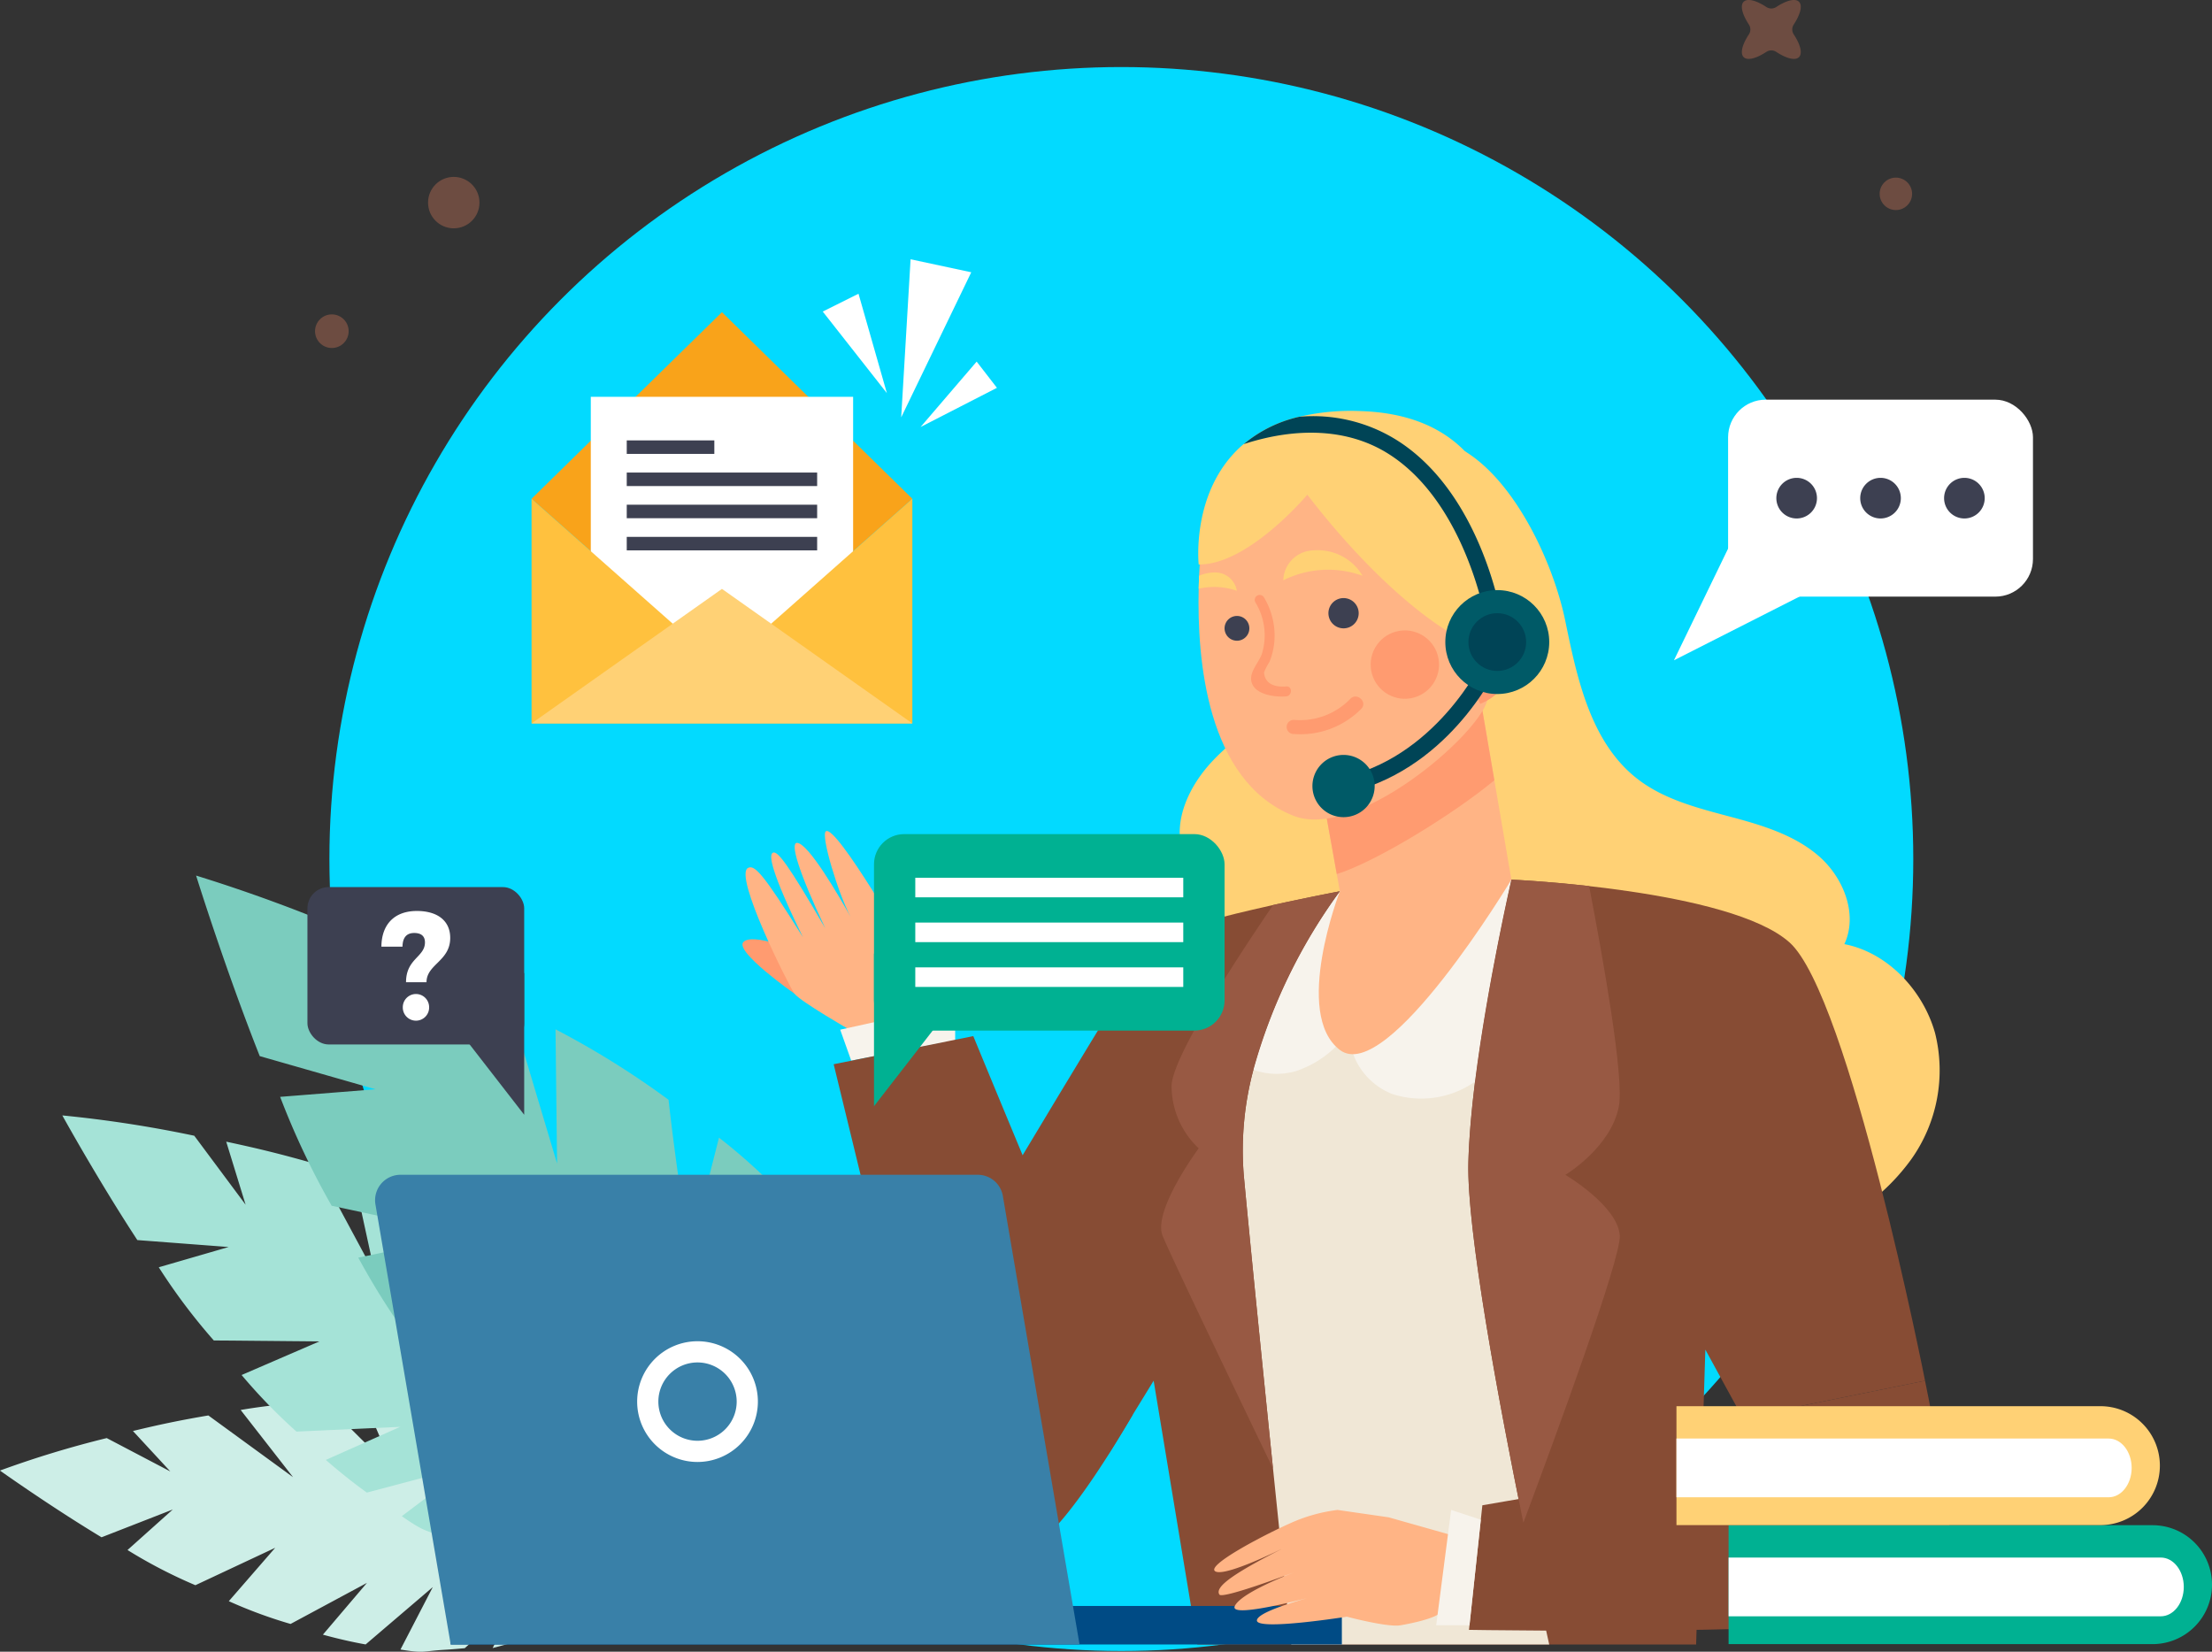
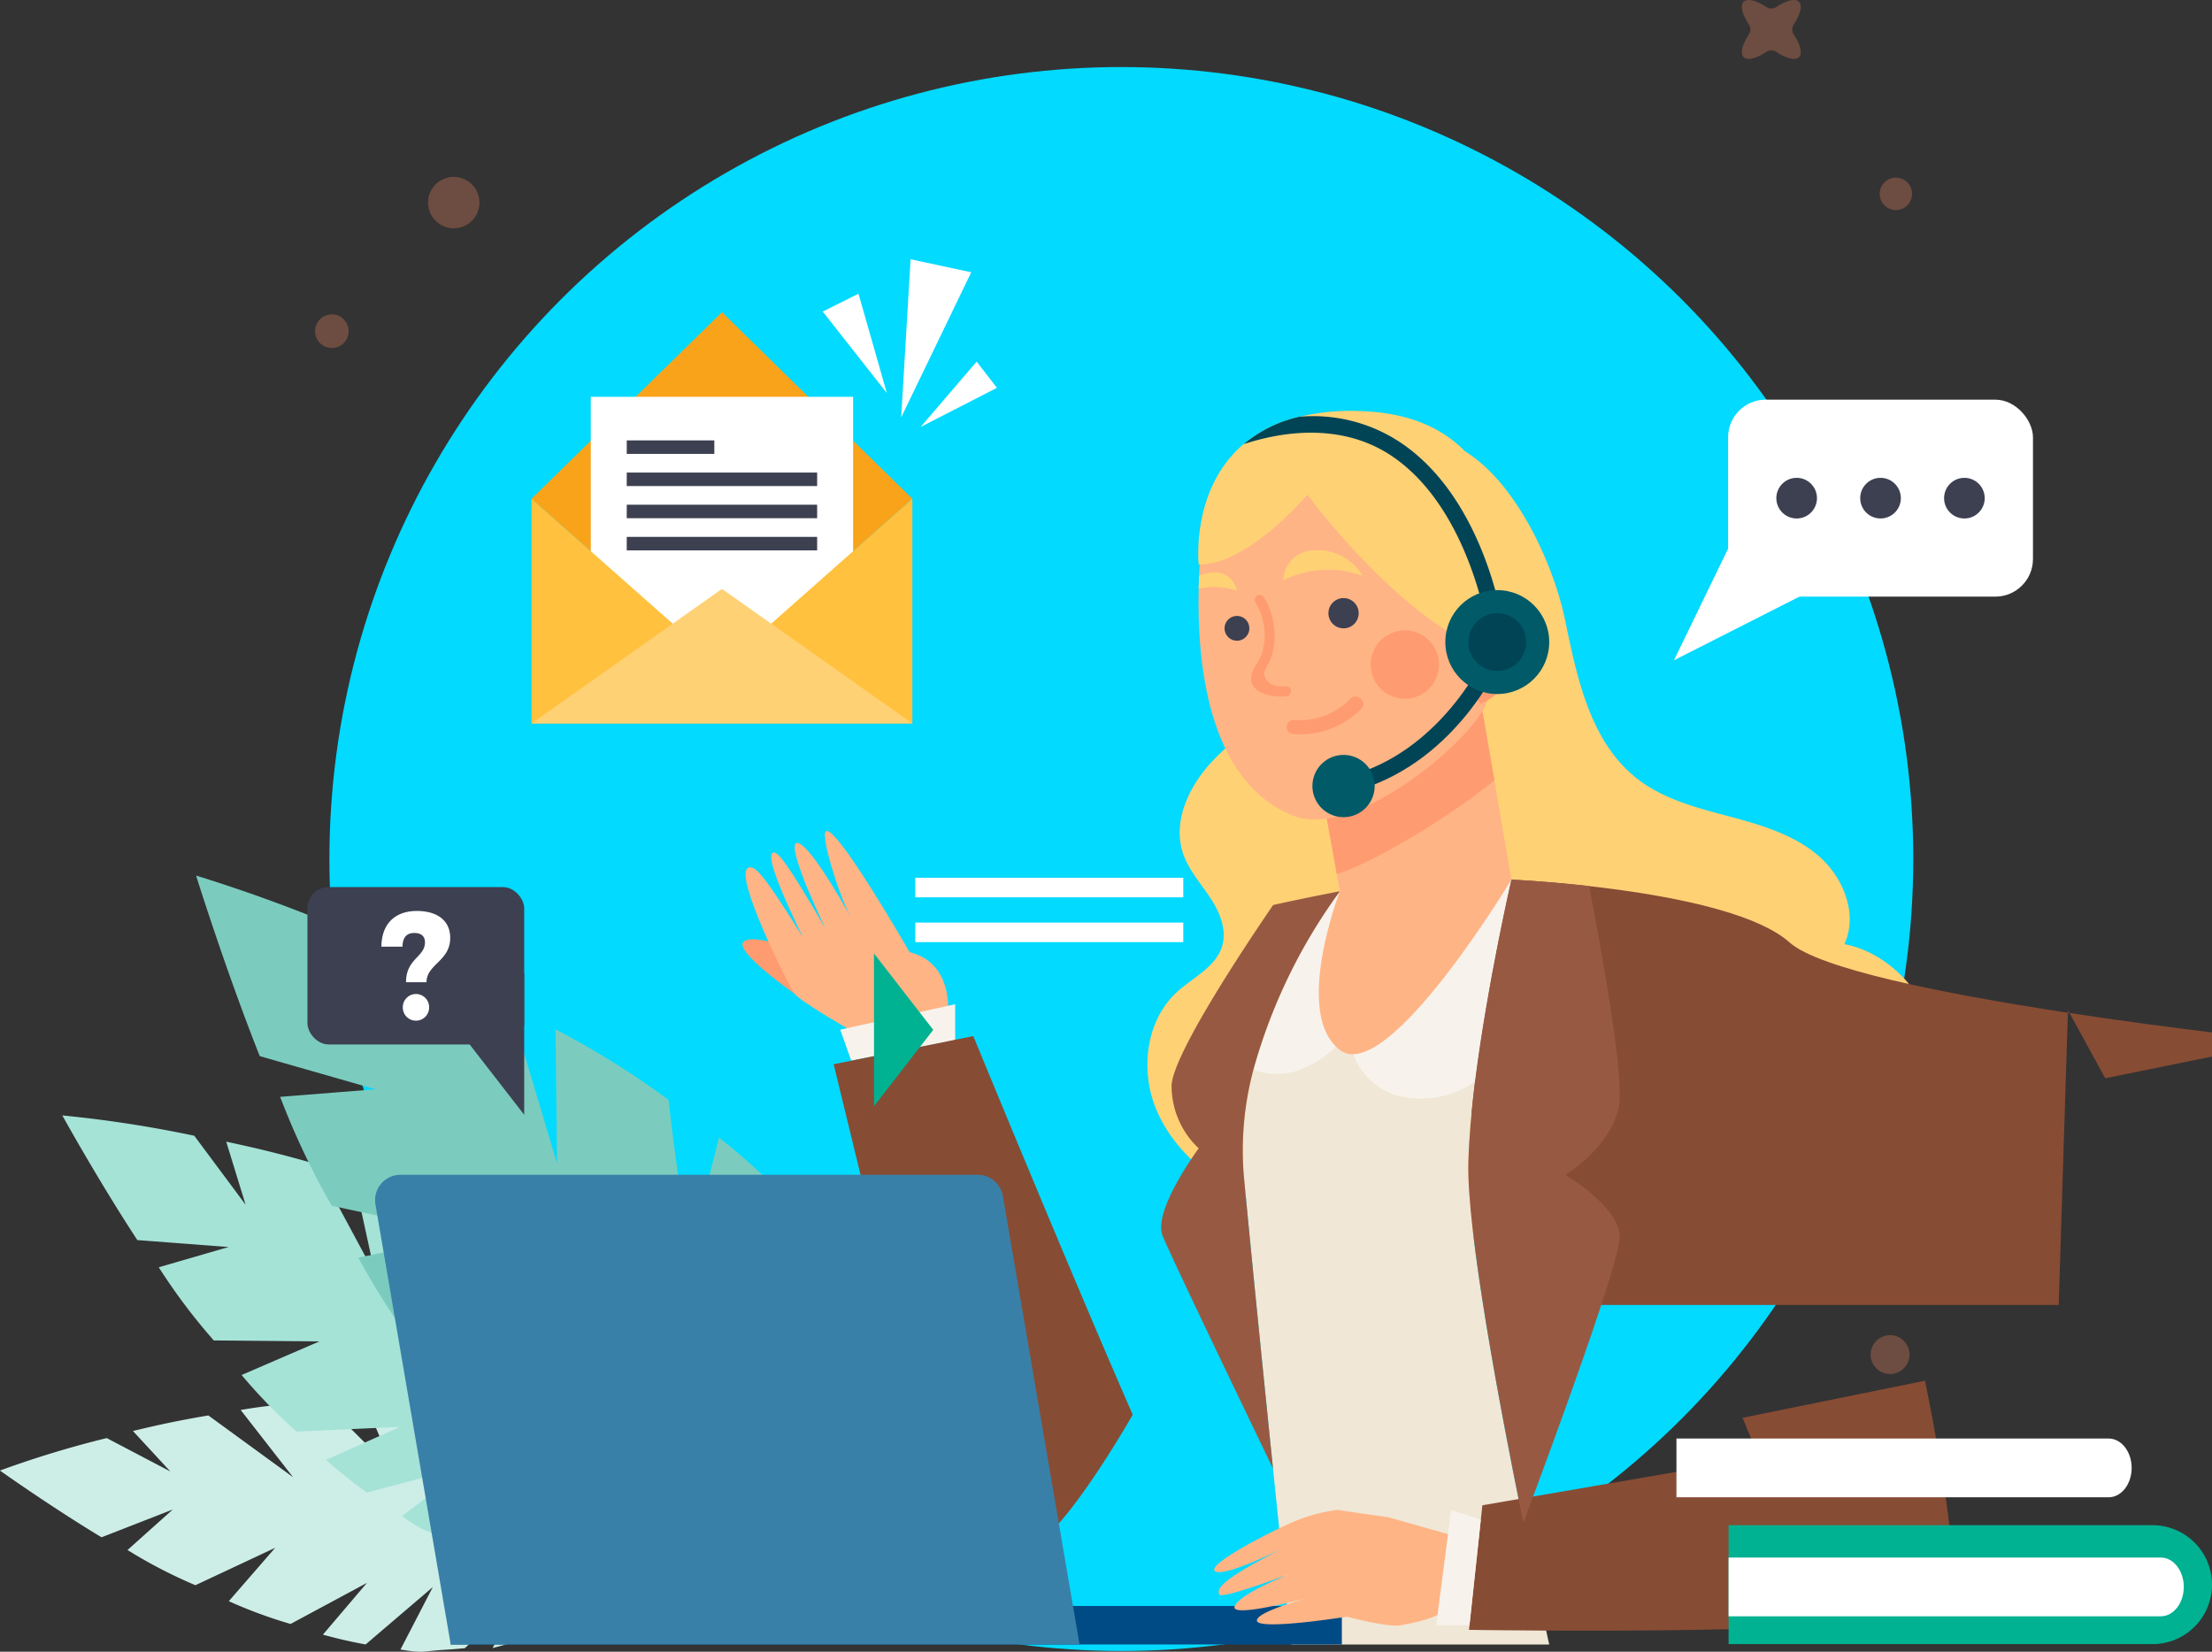
<svg xmlns="http://www.w3.org/2000/svg" width="275.463" height="205.677" viewBox="0 0 275.463 205.677">
  <rect x="0" y="0" width="275.463" height="205.677" fill="#333333" stroke="none" />
  <g id="icon_announce" data-name="icon announce" transform="translate(-1017.288 -352.323)">
    <g id="Group_1850" data-name="Group 1850" transform="translate(1055 352.323)">
      <g id="Group_506" data-name="Group 506" transform="translate(3.309 8.349)">
        <g id="Group_505" data-name="Group 505">
          <g id="Group_504" data-name="Group 504">
            <g id="Group_503" data-name="Group 503">
              <g id="Group_502" data-name="Group 502">
                <circle id="Ellipse_34" data-name="Ellipse 34" cx="98.621" cy="98.621" r="98.621" fill="#02daff" />
              </g>
            </g>
          </g>
        </g>
      </g>
      <g id="Group_535" data-name="Group 535">
        <g id="Group_510" data-name="Group 510" transform="translate(13.481 187.236)">
          <g id="Group_509" data-name="Group 509">
            <g id="Group_508" data-name="Group 508">
              <g id="Group_507" data-name="Group 507">
                <circle id="Ellipse_35" data-name="Ellipse 35" cx="2.1" cy="2.1" r="2.1" fill="#6d4c41" />
              </g>
            </g>
          </g>
        </g>
        <g id="Group_514" data-name="Group 514" transform="translate(195.238 166.26)">
          <g id="Group_513" data-name="Group 513">
            <g id="Group_512" data-name="Group 512">
              <g id="Group_511" data-name="Group 511">
                <circle id="Ellipse_36" data-name="Ellipse 36" cx="2.422" cy="2.422" r="2.422" fill="#6d4c41" />
              </g>
            </g>
          </g>
        </g>
        <g id="Group_518" data-name="Group 518" transform="translate(196.364 22.117)">
          <g id="Group_517" data-name="Group 517">
            <g id="Group_516" data-name="Group 516">
              <g id="Group_515" data-name="Group 515">
                <circle id="Ellipse_37" data-name="Ellipse 37" cx="2.02" cy="2.02" r="2.02" fill="#6d4c41" />
              </g>
            </g>
          </g>
        </g>
        <g id="Group_522" data-name="Group 522" transform="translate(179.204)">
          <g id="Group_521" data-name="Group 521">
            <g id="Group_520" data-name="Group 520">
              <g id="Group_519" data-name="Group 519">
                <path id="Path_208" data-name="Path 208" d="M2577.381,276.156c.467-.467.172-1.575-.653-2.831a1.118,1.118,0,0,1,0-1.229c.824-1.252,1.12-2.365.653-2.832s-1.575-.172-2.832.653a1.119,1.119,0,0,1-1.229,0c-1.252-.825-2.365-1.12-2.832-.653s-.171,1.576.653,2.832a1.116,1.116,0,0,1,0,1.229c-.824,1.252-1.12,2.364-.653,2.831s1.576.172,2.832-.653a1.119,1.119,0,0,1,1.229,0C2575.806,276.329,2576.913,276.624,2577.381,276.156Z" transform="translate(-2570.267 -269.043)" fill="#6d4c41" />
              </g>
            </g>
          </g>
        </g>
        <g id="Group_526" data-name="Group 526" transform="translate(0 168.193)">
          <g id="Group_525" data-name="Group 525">
            <g id="Group_524" data-name="Group 524">
              <g id="Group_523" data-name="Group 523">
                <path id="Path_209" data-name="Path 209" d="M2373.824,465.06c.537,0,1.005-.8,1.252-2a.909.909,0,0,1,.706-.707c1.2-.249,2-.715,2-1.252s-.8-1.005-2-1.252a.911.911,0,0,1-.706-.707c-.248-1.2-.715-2-1.252-2s-1.005.8-1.252,2a.909.909,0,0,1-.706.707c-1.2.248-2,.715-2,1.252s.8,1.005,2,1.252a.908.908,0,0,1,.706.707C2372.819,464.255,2373.288,465.06,2373.824,465.06Z" transform="translate(-2369.861 -457.135)" fill="#6d4c41" />
              </g>
            </g>
          </g>
        </g>
        <g id="Group_530" data-name="Group 530" transform="translate(15.593 22.028)">
          <g id="Group_529" data-name="Group 529">
            <g id="Group_528" data-name="Group 528">
              <g id="Group_527" data-name="Group 527">
                <circle id="Ellipse_38" data-name="Ellipse 38" cx="3.202" cy="3.202" r="3.202" fill="#6d4c41" />
              </g>
            </g>
          </g>
        </g>
        <g id="Group_534" data-name="Group 534" transform="translate(1.52 39.149)">
          <g id="Group_533" data-name="Group 533">
            <g id="Group_532" data-name="Group 532">
              <g id="Group_531" data-name="Group 531">
                <circle id="Ellipse_39" data-name="Ellipse 39" cx="2.093" cy="2.093" r="2.093" fill="#6d4c41" />
              </g>
            </g>
          </g>
        </g>
      </g>
    </g>
    <g id="Group_6067" data-name="Group 6067" transform="translate(-638.144 -65.39)">
      <g id="Group_6037" data-name="Group 6037" transform="translate(1655.432 526.747)">
        <path id="Path_25095" data-name="Path 25095" d="M1668.723,661.215l7.919,4.155-4.655-5.037c3.207-.777,5.74-1.317,9.391-1.936l10.546,7.684-6.522-8.365a68.266,68.266,0,0,1,10.484-.981c4.077,4.279,8.659,8.6,8.659,8.6l-3.674-8.634a45.616,45.616,0,0,1,13.893,2.32c.673.243.036,0,.673.243l5.449,6.385-1.133-4.669c16.981,7.393,17.785,15.8,17.785,15.8a8.522,8.522,0,0,1-.686.778,18.348,18.348,0,0,1-1.6,1.441c-2.768,2.264-8.372,5.781-18.469,8.361l2.834-5.61-6.31,5.629c-.828.077-1.676.152-2.553.2-2.814.182-2.451.454-5.452-.031l4.027-7.778-8.364,7.142c-1.762-.315-3.542-.729-5.321-1.218l5.484-6.447-9.51,5.114a58.3,58.3,0,0,1-7.691-2.836l5.777-6.648-9.939,4.66a61.675,61.675,0,0,1-8.454-4.383l5.638-5.045-8.872,3.46c-6.438-3.887-12.648-8.309-12.648-8.309A125.819,125.819,0,0,1,1668.723,661.215Z" transform="translate(-1655.432 -591.172)" fill="#cdeee7" />
        <path id="Path_25096" data-name="Path 25096" d="M1683.135,607.419l6.394,8.589-2.415-7.85c3.865.823,6.878,1.553,11.14,2.777l7.4,13.76-2.7-12.408a81.735,81.735,0,0,1,11.824,4.375c2.183,6.732,4.889,13.77,4.889,13.77l.509-11.222a54.574,54.574,0,0,1,13.793,9.7c.6.611.041.014.6.611l2.572,9.716,1.2-5.626c14.5,16.78,11.008,26.266,11.008,26.266a10.253,10.253,0,0,1-1.142.484,21.957,21.957,0,0,1-2.475.726c-4.16,1.009-12.032,1.9-24.267-.547l5.966-4.587-9.727,2.806c-.934-.346-1.888-.7-2.859-1.108-3.13-1.262-2.88-.781-5.868-2.859l8.378-6.308-12.728,3.374c-1.739-1.254-3.445-2.622-5.111-4.071l9.259-4.117-12.914.591a69.8,69.8,0,0,1-6.831-7.046l9.681-4.182-13.143-.122a73.845,73.845,0,0,1-6.853-9.112l8.7-2.523-11.368-.864c-4.934-7.532-9.344-15.523-9.344-15.523A150.806,150.806,0,0,1,1683.135,607.419Z" transform="translate(-1658.943 -575.025)" fill="#a5e3d7" />
        <path id="Path_25097" data-name="Path 25097" d="M1711.426,569.118l5.962,12.763-1.03-10.755c4.763,2.086,8.451,3.826,13.618,6.533l5.887,19.692-.193-16.706a107.447,107.447,0,0,1,14.076,8.774c1.028,9.253,2.649,19.04,2.649,19.04l3.633-14.327a71.818,71.818,0,0,1,15.2,16.162c.611.946.05.03.611.946l.739,13.2,3.035-6.932c14.23,25.467,7.22,36.766,7.22,36.766a13.485,13.485,0,0,1-1.6.321,28.782,28.782,0,0,1-3.381.279c-5.629.2-16.008-.742-31.126-7.141l8.9-4.328-13.278,1.035c-1.112-.694-2.246-1.409-3.391-2.186-3.7-2.457-3.5-1.77-6.8-5.24l12.469-5.907-17.3.973c-1.908-2.077-3.744-4.292-5.507-6.6l13.024-2.849-16.8-2.663a91.9,91.9,0,0,1-6.934-10.892l13.584-2.821-16.9-3.643a97.186,97.186,0,0,1-6.415-13.559l11.88-.944-14.421-4.129c-4.361-11.014-7.925-22.481-7.925-22.481A198.175,198.175,0,0,1,1711.426,569.118Z" transform="translate(-1666.491 -561.501)" fill="#7bccbe" />
      </g>
      <g id="Group_6052" data-name="Group 6052" transform="translate(1702.142 468.888)">
        <path id="Path_25098" data-name="Path 25098" d="M1889.908,491.773c5.167,0,7.976-4.827,12.646-7.04,6.308,3.849,11.012,13.88,12.5,21.119s3.17,15.19,9.021,19.706c3.251,2.51,7.356,3.573,11.325,4.63s8.064,2.238,11.179,4.915,4.963,7.283,3.231,11.007c5.4,1.034,9.829,5.794,11.3,11.089a19.13,19.13,0,0,1-2.96,15.69,26.019,26.019,0,0,1-13.12,9.518h-55.12c-5-1.223-10.811-2.835-15.381-5.211s-8.674-6.039-10.542-10.84-1.081-10.805,2.716-14.286c2-1.832,4.829-3.1,5.618-5.7.626-2.06-.3-4.271-1.494-6.065s-2.678-3.444-3.367-5.484c-1.357-4.016.765-8.44,3.674-11.523s6.6-5.354,9.455-8.487C1886.048,508.82,1888.466,499.755,1889.908,491.773Z" transform="translate(-1766.84 -479.715)" fill="#ffd175" />
        <g id="Group_6043" data-name="Group 6043" transform="translate(45.751)">
          <g id="Group_6041" data-name="Group 6041" transform="translate(56.758)">
            <g id="Group_6040" data-name="Group 6040">
              <g id="Group_6039" data-name="Group 6039" transform="translate(0.038 6.683)">
                <g id="Group_6038" data-name="Group 6038" transform="translate(13.542 24.899)">
                  <path id="Path_25099" data-name="Path 25099" d="M1917.363,550.105l-20.335,7.131-1.855-10.305-3.226-17.9,20.826-5.709,2.469,14.408Z" transform="translate(-1891.947 -523.324)" fill="#ffb485" />
                  <path id="Path_25100" data-name="Path 25100" d="M1915.242,537.732c-5.09,4.224-14.777,10.175-19.623,11.679l-3.672-20.378,20.825-5.708Z" transform="translate(-1891.947 -523.325)" fill="#ff9b70" />
                </g>
                <path id="Path_25101" data-name="Path 25101" d="M1884.049,530.862c7.808,3.133,22.944-9.9,24.165-14.309s-4.515-24.288-7.993-25.891-11.583-7.3-23.252.505c0,0-4.071,2.134-4.33,5.564-.05.678-.2,2.207-.3,4.268-.025.506-.037,1.037-.05,1.6C1872.084,511.323,1873.232,526.52,1884.049,530.862Z" transform="translate(-1872.273 -487.151)" fill="#ffb485" />
                <path id="Path_25102" data-name="Path 25102" d="M1895.874,513.8a1.884,1.884,0,1,0,1.154-2.4A1.884,1.884,0,0,0,1895.874,513.8Z" transform="translate(-1879.595 -494.675)" fill="#3d4051" />
                <path id="Path_25103" data-name="Path 25103" d="M1877.068,516.579a1.542,1.542,0,1,0,.944-1.965A1.542,1.542,0,0,0,1877.068,516.579Z" transform="translate(-1873.74 -495.683)" fill="#3d4051" />
                <circle id="Ellipse_178" data-name="Ellipse 178" cx="4.256" cy="4.256" r="4.256" transform="matrix(0.985, -0.174, 0.174, 0.985, 20.758, 21.449)" fill="#ff9b70" />
                <path id="Path_25104" data-name="Path 25104" d="M1887.614,506.176a3.828,3.828,0,0,1,3.183-3.466,6.785,6.785,0,0,1,2.49.071,6.472,6.472,0,0,1,4.19,3.038,12.519,12.519,0,0,0-9.875.559C1887.6,506.313,1887.609,506.246,1887.614,506.176Z" transform="translate(-1877.05 -491.975)" fill="#ffd175" />
                <path id="Path_25105" data-name="Path 25105" d="M1872.3,508.682a8.7,8.7,0,0,1,4.762.259c-.012-.036-.025-.086-.037-.136a2.726,2.726,0,0,0-2.591-2.146,4.982,4.982,0,0,0-1.763.284,2.553,2.553,0,0,0-.321.136C1872.329,507.585,1872.316,508.115,1872.3,508.682Z" transform="translate(-1872.283 -493.231)" fill="#ffd175" />
                <path id="Path_25106" data-name="Path 25106" d="M1925.615,519.1a7.012,7.012,0,0,1-4.319,5.369l-3.789-8.9-.469-2.709a5.145,5.145,0,0,1,4.559-1.48C1924.555,511.987,1926.365,515.436,1925.615,519.1Z" transform="translate(-1886.225 -494.674)" fill="#ff9b70" />
              </g>
              <path id="Path_25107" data-name="Path 25107" d="M1883.147,517.981a7.879,7.879,0,0,0-.84-6.35.617.617,0,0,1,1.065-.622,9.206,9.206,0,0,1,1.281,5.749,8.632,8.632,0,0,1-.583,2.294,7.621,7.621,0,0,0-.682,1.333c.13,1.538,1.548,1.838,2.761,1.732.791-.069.786,1.165,0,1.234-1.351.117-4.014-.186-4.341-1.9C1881.575,520.225,1882.812,519.076,1883.147,517.981Z" transform="translate(-1875.198 -487.811)" fill="#ff9b70" />
              <path id="Path_25108" data-name="Path 25108" d="M1910.256,502.418l-.41-.25c-.02-.01-.03-.02-.05-.03a4.414,4.414,0,0,0-2.21-.59,4.012,4.012,0,0,0-3.929,2.879,5.1,5.1,0,0,0-.12.59s-7.748-4.189-17.736-17.146c0,0-7.368,8.778-13.527,8.688,0,0-1.02-9.358,5.589-14.987h.02a16.412,16.412,0,0,1,6.939-3.409,28.034,28.034,0,0,1,7.7-.7C1914.6,478.223,1910.256,502.418,1910.256,502.418Z" transform="translate(-1872.218 -477.443)" fill="#ffd175" />
            </g>
          </g>
-           <path id="Path_25109" data-name="Path 25109" d="M1933.389,570.049c-7.4-6.607-34.634-7.817-34.634-7.817L1877.4,563.68s-21.41,4.033-23.26,6.369-21.895,35.913-21.895,35.913l5.864,1.271-5.864,12.6,16.406,13.833,5.553-9.035,5.443,32.845h62.111l1.15-36.719,4.645,8.49,22.715-4.617S1940.791,576.656,1933.389,570.049Z" transform="translate(-1803 -503.87)" fill="#874c34" />
+           <path id="Path_25109" data-name="Path 25109" d="M1933.389,570.049c-7.4-6.607-34.634-7.817-34.634-7.817L1877.4,563.68l5.864,1.271-5.864,12.6,16.406,13.833,5.553-9.035,5.443,32.845h62.111l1.15-36.719,4.645,8.49,22.715-4.617S1940.791,576.656,1933.389,570.049Z" transform="translate(-1803 -503.87)" fill="#874c34" />
          <path id="Path_25110" data-name="Path 25110" d="M1918.429,657.475h-32.123s-4.279-40.791-5.918-58.487a38.843,38.843,0,0,1,1.2-13.077,68.546,68.546,0,0,1,10.777-22.235l21.355-1.45s-3,13.027-4.529,25.164c-.44,3.539-.75,7.008-.83,10.047C1908.021,610.935,1918.429,657.475,1918.429,657.475Z" transform="translate(-1817.964 -503.868)" fill="#f0e7d6" />
          <path id="Path_25111" data-name="Path 25111" d="M1914.324,562.226s-3,13.027-4.529,25.164c-.061.04-.11.069-.17.109a11.668,11.668,0,0,1-10.088,1.44c-3.3-1.23-5.778-4.759-5.219-8.228a12.847,12.847,0,0,1-6.878,5.379,8.631,8.631,0,0,1-5.249-.18,68.547,68.547,0,0,1,10.777-22.235Z" transform="translate(-1818.569 -503.868)" fill="#f7f3ec" />
          <g id="Group_6042" data-name="Group 6042" transform="translate(0 52.306)">
            <path id="Path_25112" data-name="Path 25112" d="M1796.554,574.476s-5.54-2.3-6.677-1.111,6.359,6.429,6.359,6.429l.165-3.405Z" transform="translate(-1789.76 -559.54)" fill="#ff9b70" />
            <path id="Path_25113" data-name="Path 25113" d="M1790.634,558.025c.8-.388,1.809.578,6.823,8.628-3.967-8.126-4.27-10.236-3.75-10.513.567-.3,1.852,1.323,6.528,9.394-3.4-7.2-4.356-10.617-3.514-10.623,1.385-.008,5.206,6.581,6.663,9.188-1.486-2.758-3.763-10.2-3.056-10.636,1.311-.814,10.418,15.06,10.418,15.06,6.3,1.534,4.625,9.514,4.625,9.514l-11.893.262s-6.377-3.66-7.068-4.611S1788.769,558.931,1790.634,558.025Z" transform="translate(-1789.933 -553.433)" fill="#ffb485" />
          </g>
          <path id="Path_25114" data-name="Path 25114" d="M1808.815,591.8l-1.374-3.858,14.317-3.172v4.492Z" transform="translate(-1795.271 -510.894)" fill="#f7f3ec" />
          <path id="Path_25115" data-name="Path 25115" d="M1843.5,637.685s-8.376,14.711-12.572,16.377a4.936,4.936,0,0,1-4.815-1.378,31.763,31.763,0,0,1-9.987-18.072l-9.869-40.574,17.388-3.5S1835.975,620.517,1843.5,637.685Z" transform="translate(-1794.901 -512.691)" fill="#874c34" />
        </g>
        <g id="Group_6045" data-name="Group 6045" transform="translate(0 95.117)">
          <rect id="Rectangle_2080" data-name="Rectangle 2080" width="110.975" height="4.796" transform="translate(9.418 53.691)" fill="#004b85" />
          <path id="Path_25116" data-name="Path 25116" d="M1811.021,674.116h-78.312l-9.371-54.789a3.164,3.164,0,0,1,3.119-3.7h71.891a3.165,3.165,0,0,1,3.119,2.631Z" transform="translate(-1723.292 -615.629)" fill="#3980a8" />
          <g id="Group_6044" data-name="Group 6044" transform="translate(32.637 20.726)">
-             <path id="Path_25117" data-name="Path 25117" d="M1778.225,660.774a7.517,7.517,0,1,1,7.516-7.517A7.525,7.525,0,0,1,1778.225,660.774Zm0-12.394a4.877,4.877,0,1,0,4.876,4.877A4.883,4.883,0,0,0,1778.225,648.38Z" transform="translate(-1770.708 -645.74)" fill="#fff" />
-           </g>
+             </g>
        </g>
        <path id="Path_25118" data-name="Path 25118" d="M1896.143,529.393a8.7,8.7,0,0,1-7,2.622.88.88,0,1,0,0,1.757,10.633,10.633,0,0,0,8.365-3.137C1898.328,529.786,1896.963,528.538,1896.143,529.393Z" transform="translate(-1774.695 -493.545)" fill="#ff9b70" />
        <g id="Group_6050" data-name="Group 6050" transform="translate(108.175 0.663)">
          <g id="Group_6049" data-name="Group 6049">
            <g id="Group_6046" data-name="Group 6046">
              <path id="Path_25119" data-name="Path 25119" d="M1912.642,503.928l-1.97.3c-.01-.041-.16-.94-.52-2.38-1.13-4.52-4.359-14.277-11.878-18.886-4.828-2.959-11.1-3.279-17.825-1.09a16.411,16.411,0,0,1,6.938-3.409,19.649,19.649,0,0,1,11.937,2.8c8.9,5.459,12.138,17.036,13.038,21.176C1912.541,503.279,1912.621,503.818,1912.642,503.928Z" transform="translate(-1880.449 -478.406)" fill="#004456" />
            </g>
            <g id="Group_6047" data-name="Group 6047" transform="translate(14.013 29.401)">
              <path id="Path_25120" data-name="Path 25120" d="M1901.406,538.153l-.6-1.908c11.144-3.5,16.227-15.01,16.278-15.125l1.836.791C1918.7,522.417,1913.442,534.373,1901.406,538.153Z" transform="translate(-1900.807 -521.12)" fill="#004456" />
            </g>
            <g id="Group_6048" data-name="Group 6048" transform="translate(25.103 21.645)">
              <circle id="Ellipse_179" data-name="Ellipse 179" cx="6.47" cy="6.47" r="6.47" fill="#005a67" />
              <circle id="Ellipse_180" data-name="Ellipse 180" cx="3.595" cy="3.595" r="3.595" transform="translate(2.875 2.875)" fill="#004456" />
            </g>
          </g>
          <path id="Path_25121" data-name="Path 25121" d="M1900.625,543.544a3.875,3.875,0,1,1-3.875-3.875A3.874,3.874,0,0,1,1900.625,543.544Z" transform="translate(-1884.322 -497.5)" fill="#005a67" />
        </g>
        <g id="Group_6051" data-name="Group 6051" transform="translate(104.496 120.758)">
          <path id="Path_25122" data-name="Path 25122" d="M1921.2,683.906s57.9.973,59.862-3.036c.481-1,.542-3.22.346-6.008-.58-8.424-3.417-21.981-3.417-21.981l-22.715,4.617,2.028,4.967-34.438,5.928Z" transform="translate(-1889.472 -652.881)" fill="#874c34" />
          <path id="Path_25123" data-name="Path 25123" d="M1896.826,677.178l7.508,2.125-1.249,9.915c-1.25.833-4.75,1.4-4.75,1.4-1.565.308-6.706-1.065-6.706-1.065s-11.289,1.792-11.206.458,8.706-3.416,8.706-3.416-12.331,3.458-11.456,1.625,8.192-4.5,8.192-4.5c-1.583.616-9.728,3.654-10.112,3.08-.651-.975,1.962-2.738,8.044-5.827,0,0-7.249,3.645-8.54,2.944s5.981-4.511,9.206-5.949a20.244,20.244,0,0,1,6-1.708Z" transform="translate(-1875.105 -660.168)" fill="#ffb485" />
        </g>
        <path id="Path_25124" data-name="Path 25124" d="M1896.653,563.481s-5.913,15.264,0,19.762,21.359-21.211,21.359-21.211S1903.736,560.382,1896.653,563.481Z" transform="translate(-1776.506 -503.671)" fill="#ffb485" />
        <path id="Path_25125" data-name="Path 25125" d="M1920.825,677.477l-3.695-1.214-1.861,14.354h4.145Z" transform="translate(-1783.127 -539.41)" fill="#f7f3ec" />
        <path id="Path_25126" data-name="Path 25126" d="M1875.792,599.644c.84,9.008,2.359,24.015,3.639,36.572-4.16-8.648-12.808-26.634-13.747-28.993-1.25-3.129,4.5-10.878,4.5-10.878a10.664,10.664,0,0,1-3.379-7.788c.1-3.759,8.878-17,12.647-22.514,4.528-1,8.318-1.71,8.318-1.71a68.546,68.546,0,0,0-10.777,22.235A38.84,38.84,0,0,0,1875.792,599.644Z" transform="translate(-1767.617 -504.524)" fill="#985943" />
        <path id="Path_25127" data-name="Path 25127" d="M1939.941,606.566c.17,2.81-8.029,25.115-12.007,35.742-3.029-14.836-7.059-36.381-6.849-44.87.08-3.04.39-6.509.83-10.047,1.53-12.138,4.529-25.164,4.529-25.164s4.16.18,9.668.8h.01c1.7,8.817,4.4,23.894,3.7,27.463-1,5.119-6.659,8.5-6.659,8.5S1939.711,602.856,1939.941,606.566Z" transform="translate(-1784.937 -503.868)" fill="#985943" />
      </g>
      <g id="Group_6053" data-name="Group 6053" transform="translate(1870.692 607.639)">
        <path id="Rectangle_2081" data-name="Rectangle 2081" d="M7.4,0H60.2a0,0,0,0,1,0,0V14.808a0,0,0,0,1,0,0H7.4A7.4,7.4,0,0,1,0,7.4v0A7.4,7.4,0,0,1,7.4,0Z" transform="translate(60.203 14.808) rotate(180)" fill="#00b192" />
        <path id="Path_25128" data-name="Path 25128" d="M1968.164,692.189h53.825c1.582,0,2.864-1.638,2.864-3.658h0c0-2.02-1.282-3.658-2.864-3.658h-53.825" transform="translate(-1968.164 -680.845)" fill="#fff" />
      </g>
      <g id="Group_6054" data-name="Group 6054" transform="translate(1864.201 592.819)">
-         <path id="Rectangle_2082" data-name="Rectangle 2082" d="M7.4,0H60.2a0,0,0,0,1,0,0V14.808a0,0,0,0,1,0,0H7.4A7.4,7.4,0,0,1,0,7.4v0A7.4,7.4,0,0,1,7.4,0Z" transform="translate(60.203 14.808) rotate(180)" fill="#ffd175" />
        <path id="Path_25129" data-name="Path 25129" d="M1958.734,670.659h53.825c1.582,0,2.864-1.638,2.864-3.658h0c0-2.02-1.282-3.658-2.864-3.658h-53.825" transform="translate(-1958.734 -659.315)" fill="#fff" />
      </g>
      <g id="Group_6058" data-name="Group 6058" transform="translate(1721.627 449.996)">
        <g id="Group_6056" data-name="Group 6056" transform="translate(0 6.592)">
          <g id="Group_6055" data-name="Group 6055">
            <path id="Path_25130" data-name="Path 25130" d="M1751.6,482.808l23.711-23.236,23.711,23.236-23.711,20.979Z" transform="translate(-1751.601 -459.572)" fill="#f9a31a" />
            <rect id="Rectangle_2083" data-name="Rectangle 2083" width="31.193" height="32.668" transform="translate(40.045 10.538) rotate(90)" fill="#fff" />
            <path id="Path_25131" data-name="Path 25131" d="M1751.6,493.33l23.711,20.979V521.3H1751.6Z" transform="translate(-1751.601 -470.094)" fill="#ffc13e" />
            <path id="Path_25132" data-name="Path 25132" d="M1809.759,493.33l-23.711,20.979V521.3h23.711Z" transform="translate(-1762.338 -470.094)" fill="#ffc13e" />
            <path id="Path_25133" data-name="Path 25133" d="M1751.6,526.383l23.711-16.752,23.711,16.752Z" transform="translate(-1751.601 -475.174)" fill="#ffd175" />
          </g>
          <rect id="Rectangle_2084" data-name="Rectangle 2084" width="10.907" height="1.681" transform="translate(11.855 15.965)" fill="#3d4051" />
          <rect id="Rectangle_2085" data-name="Rectangle 2085" width="23.711" height="1.681" transform="translate(11.855 19.97)" fill="#3d4051" />
          <rect id="Rectangle_2086" data-name="Rectangle 2086" width="23.711" height="1.681" transform="translate(11.855 23.974)" fill="#3d4051" />
          <rect id="Rectangle_2087" data-name="Rectangle 2087" width="23.711" height="1.681" transform="translate(11.855 27.979)" fill="#3d4051" />
        </g>
        <g id="Group_6057" data-name="Group 6057" transform="translate(36.263)">
          <path id="Path_25134" data-name="Path 25134" d="M1804.285,458.455l4.452-2.219,3.535,12.379Z" transform="translate(-1804.285 -451.941)" fill="#fff" />
          <path id="Path_25135" data-name="Path 25135" d="M1828.968,468.511l2.526,3.266-9.508,4.878Z" transform="translate(-1809.802 -455.766)" fill="#fff" />
          <path id="Path_25136" data-name="Path 25136" d="M1819.647,450l7.556,1.618-8.724,18.065Z" transform="translate(-1808.709 -449.996)" fill="#fff" />
        </g>
      </g>
      <g id="Group_6061" data-name="Group 6061" transform="translate(1863.891 467.482)">
        <path id="Path_25137" data-name="Path 25137" d="M1965.649,500.476l-7.366,15.194,17.81-9.037Z" transform="translate(-1958.283 -483.215)" fill="#fff" />
        <g id="Group_6060" data-name="Group 6060" transform="translate(6.743)">
          <rect id="Rectangle_2088" data-name="Rectangle 2088" width="37.966" height="24.526" rx="4.685" fill="#fff" />
          <g id="Group_6059" data-name="Group 6059" transform="translate(6.01 9.735)">
            <path id="Path_25138" data-name="Path 25138" d="M1981.868,492.07a2.529,2.529,0,1,1-2.528-2.528A2.529,2.529,0,0,1,1981.868,492.07Z" transform="translate(-1976.811 -489.542)" fill="#3d4051" />
            <path id="Path_25139" data-name="Path 25139" d="M1997.042,492.07a2.529,2.529,0,1,1-2.529-2.528A2.529,2.529,0,0,1,1997.042,492.07Z" transform="translate(-1981.54 -489.542)" fill="#3d4051" />
            <path id="Path_25140" data-name="Path 25140" d="M2012.216,492.07a2.529,2.529,0,1,1-2.529-2.528A2.529,2.529,0,0,1,2012.216,492.07Z" transform="translate(-1986.27 -489.542)" fill="#3d4051" />
          </g>
        </g>
      </g>
      <g id="Group_6064" data-name="Group 6064" transform="translate(1693.717 528.179)">
        <rect id="Rectangle_2089" data-name="Rectangle 2089" width="26.994" height="19.596" rx="2.647" fill="#3d4051" />
        <path id="Path_25141" data-name="Path 25141" d="M1747.165,579.086v17.678l-6.858-8.839Z" transform="translate(-1720.171 -568.413)" fill="#3d4051" />
        <g id="Group_6063" data-name="Group 6063" transform="translate(9.212 2.974)">
          <g id="Group_6062" data-name="Group 6062">
            <path id="Path_25142" data-name="Path 25142" d="M1728.846,567.9c2.569,0,4.16,1.208,4.16,3.355,0,2.894-2.952,3.277-2.952,5.52h-2.55c0-2.952,2.357-3.125,2.357-4.965,0-.805-.5-1.169-1.341-1.169-.939,0-1.438.556-1.457,1.706h-2.626C1724.456,569.53,1726.105,567.9,1728.846,567.9Zm1.534,11.98a1.64,1.64,0,1,1-3.279,0,1.639,1.639,0,1,1,3.279,0Z" transform="translate(-1724.437 -567.901)" fill="#fff" />
          </g>
        </g>
      </g>
      <g id="Group_6066" data-name="Group 6066" transform="translate(1764.272 521.58)">
-         <rect id="Rectangle_2090" data-name="Rectangle 2090" width="43.657" height="24.468" rx="3.761" transform="translate(43.657 24.468) rotate(180)" fill="#00b192" />
        <path id="Path_25143" data-name="Path 25143" d="M1813.556,575.595v19.018l7.378-9.509Z" transform="translate(-1813.556 -560.727)" fill="#00b192" />
        <g id="Group_6065" data-name="Group 6065" transform="translate(5.142 5.436)">
          <rect id="Rectangle_2091" data-name="Rectangle 2091" width="33.372" height="2.436" fill="#fff" />
          <rect id="Rectangle_2092" data-name="Rectangle 2092" width="33.372" height="2.436" transform="translate(0 5.58)" fill="#fff" />
-           <rect id="Rectangle_2093" data-name="Rectangle 2093" width="33.372" height="2.436" transform="translate(0 11.159)" fill="#fff" />
        </g>
      </g>
    </g>
  </g>
</svg>